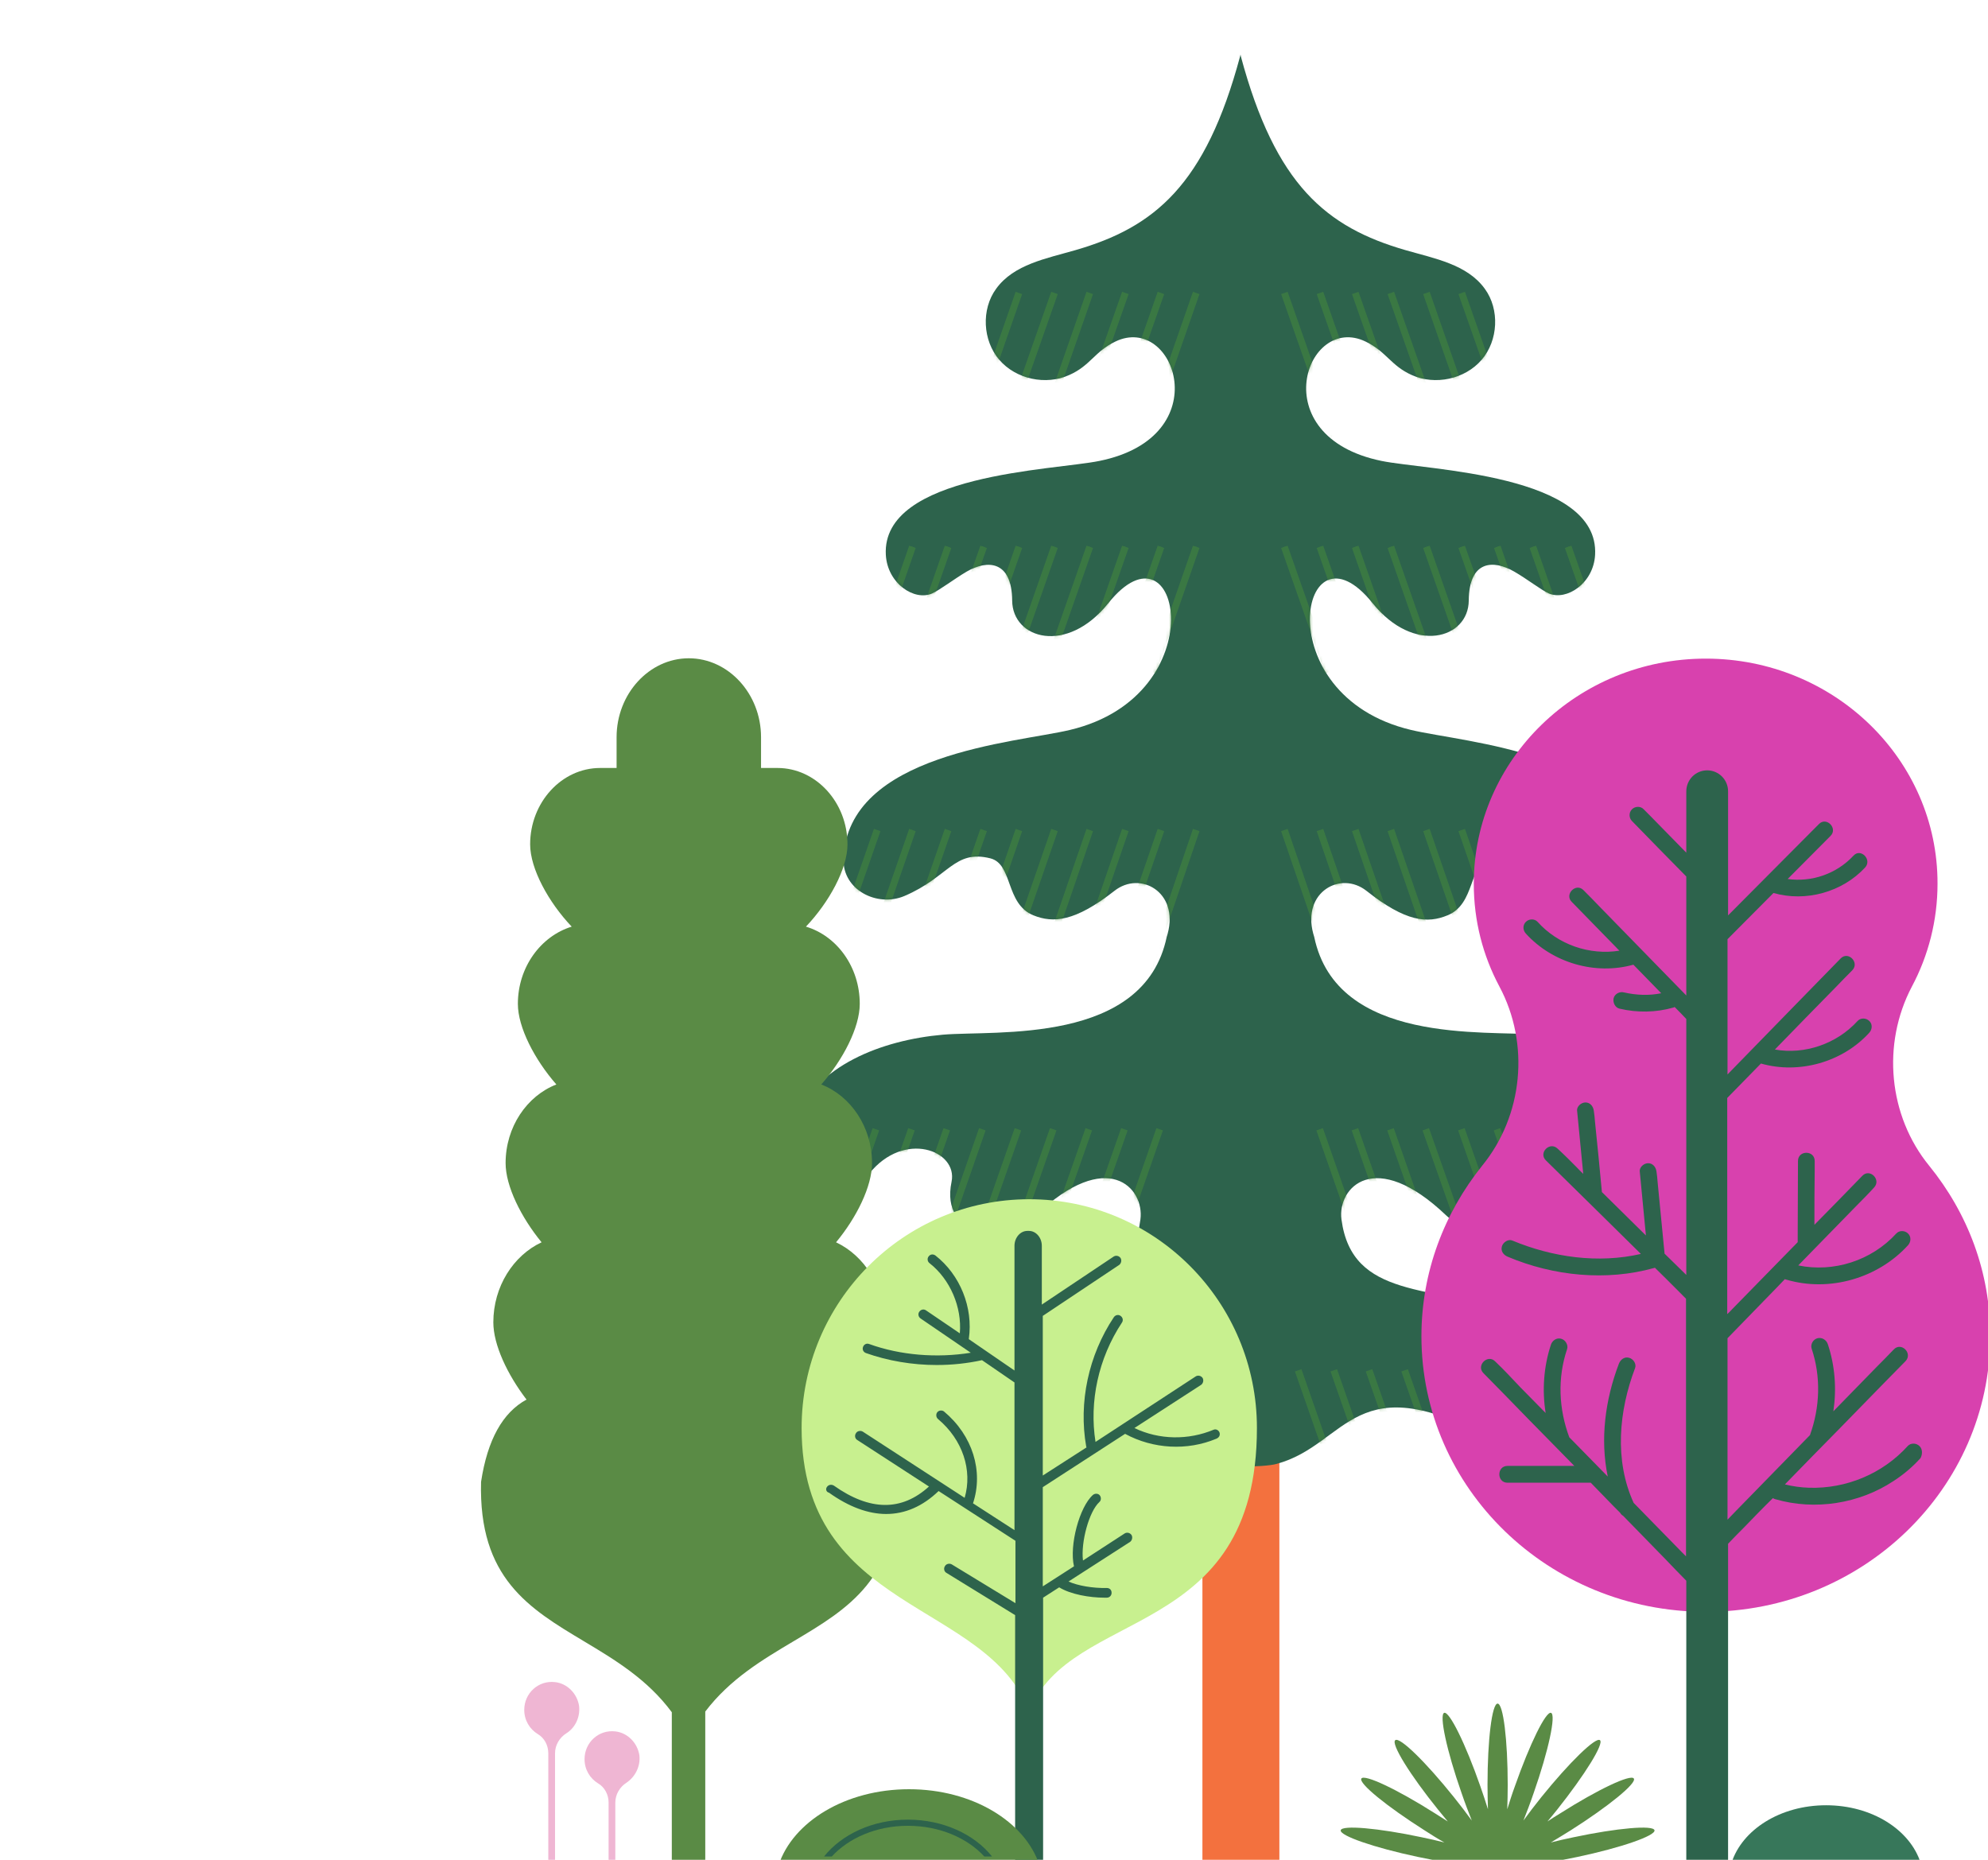
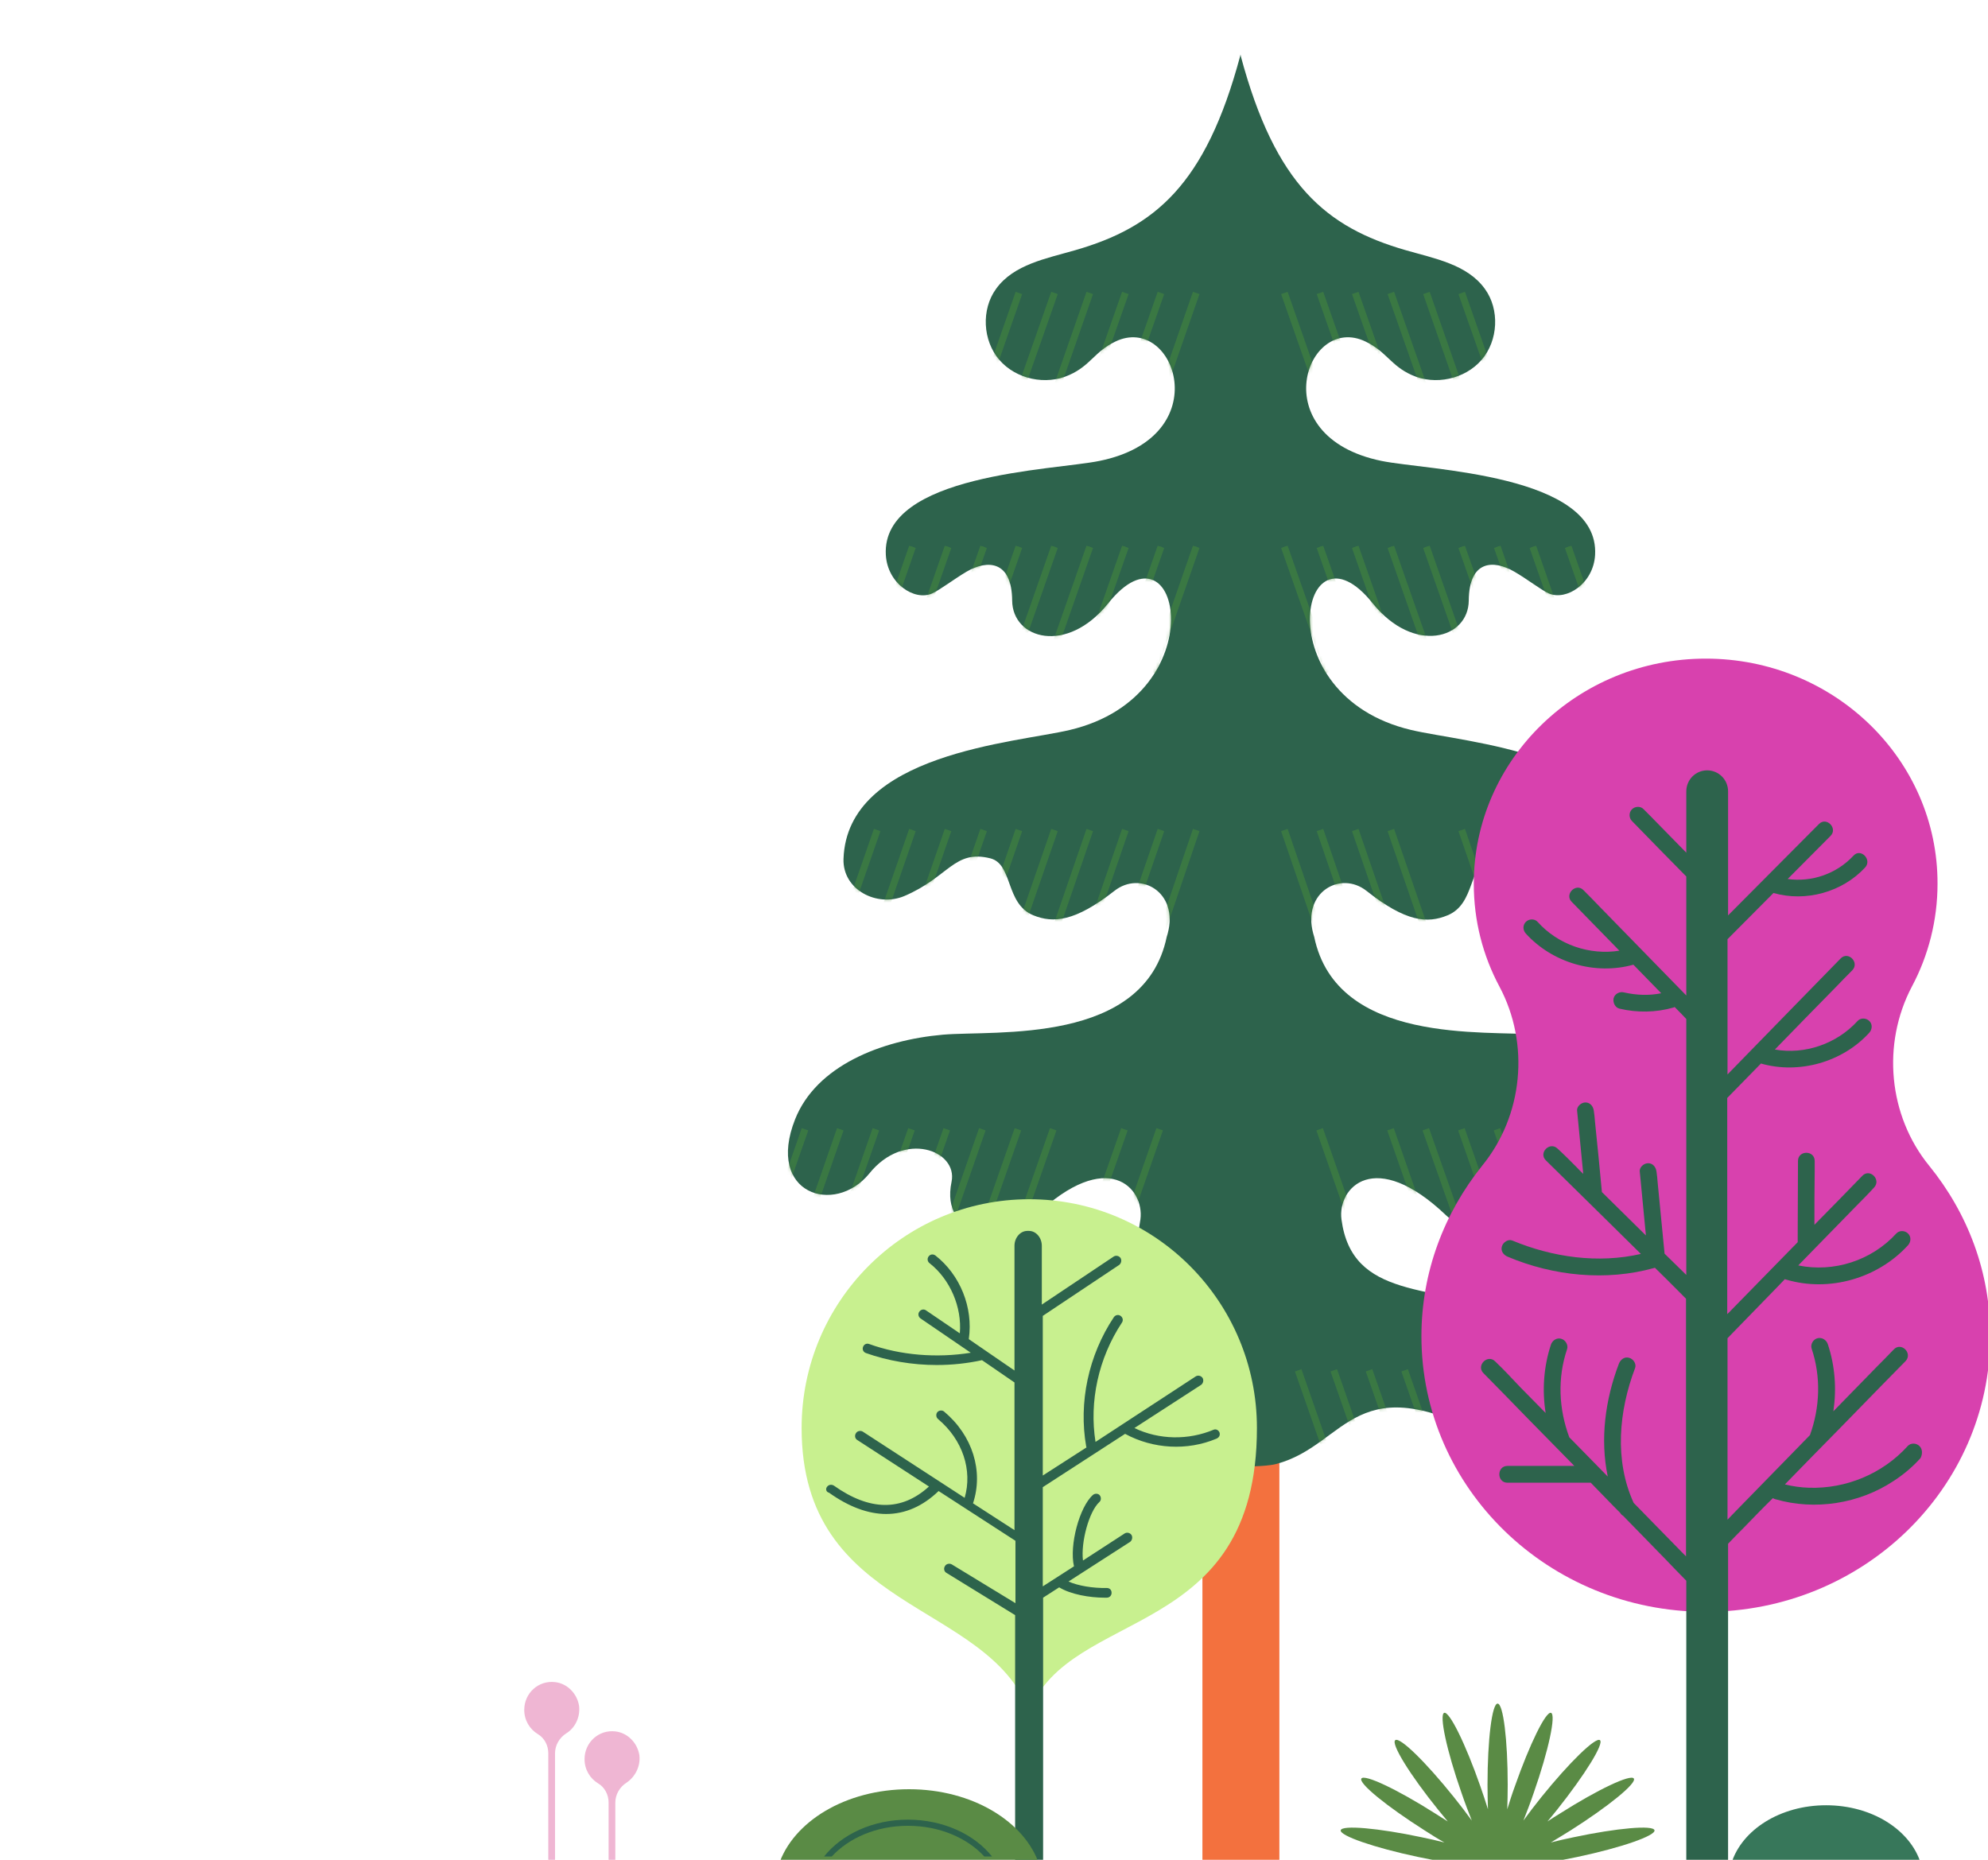
<svg xmlns="http://www.w3.org/2000/svg" width="620" height="580" viewBox="0 0 620 578" fill="none">
  <g clip-path="url(#clip0_629_18977)">
    <path d="M375 75.21H399V580H375V75.21Z" fill="#F3713E" />
    <path d="M247.965 348.077C254.565 331.418 274.765 323.39 294.065 321.684C310.565 320.279 356.865 324.895 363.865 291.176C363.965 290.875 364.065 290.473 364.165 290.172C367.665 277.126 355.565 270.502 347.565 276.825C335.265 286.459 328.465 286.961 322.265 284.452C313.465 280.839 315.965 268.495 308.865 266.689C297.565 263.879 295.965 272.509 282.065 278.43C273.565 282.043 262.765 276.524 263.065 266.89C264.165 233.872 316.865 230.661 333.665 226.647C379.365 215.808 368.065 159.107 345.665 187.107C332.765 203.264 315.765 198.347 315.665 186.304C315.565 173.86 308.065 173.458 301.465 177.272C297.565 179.58 292.965 183.092 290.665 184.096C285.165 186.505 276.765 180.985 276.265 172.053C274.865 146.764 328.765 145.66 342.865 142.749C380.065 135.223 366.365 96.586 347.865 105.517C341.365 108.628 340.065 113.044 333.465 115.954C326.165 119.266 316.865 117.259 311.665 111.238C306.465 105.216 305.965 95.482 310.665 89.059C316.165 81.432 326.365 79.626 335.365 77.016C360.065 69.891 375.965 56.745 386.765 16.502C386.765 16.502 386.865 16.301 386.865 16C386.965 16.201 386.965 16.502 386.965 16.502C397.765 56.745 413.665 69.891 438.365 77.016C447.365 79.626 457.565 81.432 463.065 89.059C467.765 95.482 467.265 105.216 462.065 111.238C456.865 117.259 447.565 119.266 440.265 115.954C433.765 113.044 432.365 108.628 425.865 105.517C407.365 96.586 393.665 135.122 430.865 142.749C444.965 145.66 498.865 146.764 497.465 172.053C496.965 180.985 488.565 186.404 483.065 184.096C480.765 183.092 476.265 179.58 472.265 177.272C465.665 173.458 458.165 173.759 458.065 186.304C457.965 198.246 440.965 203.164 428.065 187.107C405.665 159.107 394.365 215.808 440.065 226.647C456.865 230.661 509.565 233.872 510.665 266.89C510.965 276.524 500.165 282.043 491.665 278.43C477.765 272.509 476.165 263.879 464.865 266.689C457.865 268.495 460.265 280.839 451.465 284.452C445.165 287.061 438.465 286.559 426.165 276.825C418.165 270.502 406.065 277.126 409.565 290.172C409.665 290.473 409.765 290.875 409.865 291.176C416.865 324.895 463.165 320.279 479.665 321.684C498.865 323.289 519.165 331.318 525.765 348.077C534.965 371.36 513.465 378.184 502.965 365.037C492.065 351.489 475.265 357.812 477.265 367.546C480.865 385.41 459.965 386.614 451.065 378.084C428.665 356.708 417.065 369.453 418.365 379.288C421.665 404.176 446.265 399.761 472.665 408.391C497.865 416.62 499.065 432.677 494.765 441.91C489.465 453.15 472.565 452.046 466.765 448.734C422.265 423.545 420.565 449.537 398.065 455.558C394.065 456.662 379.965 456.662 375.965 455.558C353.565 449.637 351.865 423.545 307.265 448.734C301.365 452.046 284.565 453.15 279.265 441.91C274.865 432.677 276.165 416.62 301.365 408.391C327.765 399.761 352.465 404.277 355.665 379.288C356.965 369.453 345.365 356.708 322.965 378.084C314.065 386.614 293.065 385.41 296.765 367.546C298.765 357.812 281.965 351.389 271.065 365.037C260.265 378.184 238.765 371.36 247.965 348.077Z" fill="#2D634C" />
    <mask id="mask0_629_18977" style="mask-type:luminance" maskUnits="userSpaceOnUse" x="245" y="16" width="283" height="441">
      <path d="M247.965 348.077C254.565 331.418 274.765 323.39 294.065 321.684C310.565 320.279 356.865 324.895 363.865 291.176C363.965 290.875 364.065 290.473 364.165 290.172C367.665 277.126 355.565 270.502 347.565 276.825C335.265 286.459 328.465 286.961 322.265 284.452C313.465 280.839 315.965 268.495 308.865 266.689C297.565 263.879 295.965 272.509 282.065 278.43C273.565 282.043 262.765 276.524 263.065 266.89C264.165 233.872 316.865 230.661 333.665 226.647C379.365 215.808 368.065 159.107 345.665 187.107C332.765 203.264 315.765 198.347 315.665 186.304C315.565 173.86 308.065 173.458 301.465 177.272C297.565 179.58 292.965 183.092 290.665 184.096C285.165 186.505 276.765 180.985 276.265 172.053C274.865 146.764 328.765 145.66 342.865 142.749C380.065 135.223 366.365 96.586 347.865 105.517C341.365 108.628 340.065 113.044 333.465 115.954C326.165 119.266 316.865 117.259 311.665 111.238C306.465 105.216 305.965 95.482 310.665 89.059C316.165 81.432 326.365 79.626 335.365 77.016C360.065 69.891 375.965 56.745 386.765 16.502C386.765 16.502 386.865 16.301 386.865 16C386.965 16.201 386.965 16.502 386.965 16.502C397.765 56.745 413.665 69.891 438.365 77.016C447.365 79.626 457.565 81.432 463.065 89.059C467.765 95.482 467.265 105.216 462.065 111.238C456.865 117.259 447.565 119.266 440.265 115.954C433.765 113.044 432.365 108.628 425.865 105.517C407.365 96.586 393.665 135.122 430.865 142.749C444.965 145.66 498.865 146.764 497.465 172.053C496.965 180.985 488.565 186.404 483.065 184.096C480.765 183.092 476.265 179.58 472.265 177.272C465.665 173.458 458.165 173.759 458.065 186.304C457.965 198.246 440.965 203.164 428.065 187.107C405.665 159.107 394.365 215.808 440.065 226.647C456.865 230.661 509.565 233.872 510.665 266.89C510.965 276.524 500.165 282.043 491.665 278.43C477.765 272.509 476.165 263.879 464.865 266.689C457.865 268.495 460.265 280.839 451.465 284.452C445.165 287.061 438.465 286.559 426.165 276.825C418.165 270.502 406.065 277.126 409.565 290.172C409.665 290.473 409.765 290.875 409.865 291.176C416.865 324.895 463.165 320.279 479.665 321.684C498.865 323.289 519.165 331.318 525.765 348.077C534.965 371.36 513.465 378.184 502.965 365.037C492.065 351.489 475.265 357.812 477.265 367.546C480.865 385.41 459.965 386.614 451.065 378.084C428.665 356.708 417.065 369.453 418.365 379.288C421.665 404.176 446.265 399.761 472.665 408.391C497.865 416.62 499.065 432.677 494.765 441.91C489.465 453.15 472.565 452.046 466.765 448.734C422.265 423.545 420.565 449.537 398.065 455.558C394.065 456.662 379.965 456.662 375.965 455.558C353.565 449.637 351.865 423.545 307.265 448.734C301.365 452.046 284.565 453.15 279.265 441.91C274.865 432.677 276.165 416.62 301.365 408.391C327.765 399.761 352.465 404.277 355.665 379.288C356.965 369.453 345.365 356.708 322.965 378.084C314.065 386.614 293.065 385.41 296.765 367.546C298.765 357.812 281.965 351.389 271.065 365.037C260.265 378.184 238.765 371.36 247.965 348.077Z" fill="white" />
    </mask>
    <g mask="url(#mask0_629_18977)">
      <g opacity="0.5">
        <path d="M369.762 426.359L349.562 484.164" stroke="#488E3A" stroke-width="2.139" stroke-miterlimit="10" />
        <path d="M358.762 426.359L338.462 484.164" stroke="#488E3A" stroke-width="2.139" stroke-miterlimit="10" />
        <path d="M347.66 426.359L327.46 484.164" stroke="#488E3A" stroke-width="2.139" stroke-miterlimit="10" />
        <path d="M336.562 426.359L316.362 484.164" stroke="#488E3A" stroke-width="2.139" stroke-miterlimit="10" />
        <path d="M325.562 426.359L305.262 484.164" stroke="#488E3A" stroke-width="2.139" stroke-miterlimit="10" />
        <path d="M314.461 426.359L294.261 484.164" stroke="#488E3A" stroke-width="2.139" stroke-miterlimit="10" />
        <path d="M303.363 426.359L283.163 484.164" stroke="#488E3A" stroke-width="2.139" stroke-miterlimit="10" />
        <path d="M292.363 426.359L272.063 484.164" stroke="#488E3A" stroke-width="2.139" stroke-miterlimit="10" />
        <path d="M281.262 426.359L261.062 484.164" stroke="#488E3A" stroke-width="2.139" stroke-miterlimit="10" />
        <path d="M270.16 426.359L249.96 484.164" stroke="#488E3A" stroke-width="2.139" stroke-miterlimit="10" />
        <path d="M259.16 426.359L238.96 484.164" stroke="#488E3A" stroke-width="2.139" stroke-miterlimit="10" />
        <path d="M248.062 426.359L227.862 484.164" stroke="#488E3A" stroke-width="2.139" stroke-miterlimit="10" />
        <path d="M361.66 351.19L348.86 387.921" stroke="#488E3A" stroke-width="2.139" stroke-miterlimit="10" />
        <path d="M350.66 351.19L337.36 389.225" stroke="#488E3A" stroke-width="2.139" stroke-miterlimit="10" />
-         <path d="M339.559 351.19L325.759 390.53" stroke="#488E3A" stroke-width="2.139" stroke-miterlimit="10" />
        <path d="M328.461 351.19L314.261 391.835" stroke="#488E3A" stroke-width="2.139" stroke-miterlimit="10" />
        <path d="M317.461 351.19L302.761 393.24" stroke="#488E3A" stroke-width="2.139" stroke-miterlimit="10" />
        <path d="M306.359 351.19L291.259 394.544" stroke="#488E3A" stroke-width="2.139" stroke-miterlimit="10" />
        <path d="M295.262 351.19L279.662 395.849" stroke="#488E3A" stroke-width="2.139" stroke-miterlimit="10" />
        <path d="M284.262 351.19L268.162 397.153" stroke="#488E3A" stroke-width="2.139" stroke-miterlimit="10" />
        <path d="M273.16 351.19L256.66 398.458" stroke="#488E3A" stroke-width="2.139" stroke-miterlimit="10" />
        <path d="M262.059 351.19L245.159 399.863" stroke="#488E3A" stroke-width="2.139" stroke-miterlimit="10" />
        <path d="M251.059 351.19L233.559 401.168" stroke="#488E3A" stroke-width="2.139" stroke-miterlimit="10" />
        <path d="M373.062 257.86L358.362 301.113" stroke="#488E3A" stroke-width="2.139" stroke-miterlimit="10" />
        <path d="M362.062 257.86L346.862 302.016" stroke="#488E3A" stroke-width="2.139" stroke-miterlimit="10" />
        <path d="M350.961 257.86L335.461 302.92" stroke="#488E3A" stroke-width="2.139" stroke-miterlimit="10" />
        <path d="M339.863 257.86L324.063 303.823" stroke="#488E3A" stroke-width="2.139" stroke-miterlimit="10" />
        <path d="M328.863 257.86L312.663 304.726" stroke="#488E3A" stroke-width="2.139" stroke-miterlimit="10" />
        <path d="M317.762 257.86L301.262 305.629" stroke="#488E3A" stroke-width="2.139" stroke-miterlimit="10" />
        <path d="M306.762 257.86L289.862 306.532" stroke="#488E3A" stroke-width="2.139" stroke-miterlimit="10" />
        <path d="M295.664 257.86L278.464 307.436" stroke="#488E3A" stroke-width="2.139" stroke-miterlimit="10" />
        <path d="M284.562 257.86L267.063 308.339" stroke="#488E3A" stroke-width="2.139" stroke-miterlimit="10" />
        <path d="M273.562 257.86L255.662 309.342" stroke="#488E3A" stroke-width="2.139" stroke-miterlimit="10" />
        <path d="M262.461 257.86L244.261 310.246" stroke="#488E3A" stroke-width="2.139" stroke-miterlimit="10" />
        <path d="M251.363 257.86L232.863 311.149" stroke="#488E3A" stroke-width="2.139" stroke-miterlimit="10" />
        <path d="M373.062 169.547L359.462 208.586" stroke="#488E3A" stroke-width="1.07" stroke-miterlimit="10" />
        <path d="M362.062 169.547L347.962 209.79" stroke="#488E3A" stroke-width="1.07" stroke-miterlimit="10" />
        <path d="M350.961 169.547L336.461 210.994" stroke="#488E3A" stroke-width="1.07" stroke-miterlimit="10" />
        <path d="M339.863 169.547L324.963 212.098" stroke="#488E3A" stroke-width="1.07" stroke-miterlimit="10" />
        <path d="M328.863 169.547L313.563 213.302" stroke="#488E3A" stroke-width="1.07" stroke-miterlimit="10" />
        <path d="M317.762 169.547L302.062 214.507" stroke="#488E3A" stroke-width="1.07" stroke-miterlimit="10" />
        <path d="M306.762 169.547L290.562 215.711" stroke="#488E3A" stroke-width="1.07" stroke-miterlimit="10" />
        <path d="M295.664 169.547L279.164 216.815" stroke="#488E3A" stroke-width="1.07" stroke-miterlimit="10" />
        <path d="M284.562 169.547L267.662 218.019" stroke="#488E3A" stroke-width="1.07" stroke-miterlimit="10" />
        <path d="M273.562 169.547L256.162 219.223" stroke="#488E3A" stroke-width="1.07" stroke-miterlimit="10" />
        <path d="M262.461 169.547L244.661 220.327" stroke="#488E3A" stroke-width="1.07" stroke-miterlimit="10" />
        <path d="M251.363 169.547L233.263 221.532" stroke="#488E3A" stroke-width="1.07" stroke-miterlimit="10" />
        <path d="M373.062 169.547L359.462 208.586" stroke="#488E3A" stroke-width="2.139" stroke-miterlimit="10" />
        <path d="M362.062 169.547L347.962 209.79" stroke="#488E3A" stroke-width="2.139" stroke-miterlimit="10" />
        <path d="M350.961 169.547L336.461 210.994" stroke="#488E3A" stroke-width="2.139" stroke-miterlimit="10" />
        <path d="M339.863 169.547L324.963 212.098" stroke="#488E3A" stroke-width="2.139" stroke-miterlimit="10" />
        <path d="M328.863 169.547L313.563 213.302" stroke="#488E3A" stroke-width="2.139" stroke-miterlimit="10" />
        <path d="M317.762 169.547L302.062 214.507" stroke="#488E3A" stroke-width="2.139" stroke-miterlimit="10" />
        <path d="M306.762 169.547L290.562 215.711" stroke="#488E3A" stroke-width="2.139" stroke-miterlimit="10" />
        <path d="M295.664 169.547L279.164 216.815" stroke="#488E3A" stroke-width="2.139" stroke-miterlimit="10" />
        <path d="M284.562 169.547L267.662 218.019" stroke="#488E3A" stroke-width="2.139" stroke-miterlimit="10" />
        <path d="M273.562 169.547L256.162 219.223" stroke="#488E3A" stroke-width="2.139" stroke-miterlimit="10" />
        <path d="M262.461 169.547L244.661 220.327" stroke="#488E3A" stroke-width="2.139" stroke-miterlimit="10" />
        <path d="M251.363 169.547L233.263 221.532" stroke="#488E3A" stroke-width="2.139" stroke-miterlimit="10" />
        <path d="M373.062 90.365L357.562 134.923" stroke="#488E3A" stroke-width="2.139" stroke-miterlimit="10" />
        <path d="M362.062 90.365L346.162 135.726" stroke="#488E3A" stroke-width="2.139" stroke-miterlimit="10" />
        <path d="M350.961 90.365L334.761 136.529" stroke="#488E3A" stroke-width="2.139" stroke-miterlimit="10" />
        <path d="M339.863 90.365L323.463 137.432" stroke="#488E3A" stroke-width="2.139" stroke-miterlimit="10" />
        <path d="M328.863 90.365L312.063 138.235" stroke="#488E3A" stroke-width="2.139" stroke-miterlimit="10" />
        <path d="M317.762 90.365L300.762 139.038" stroke="#488E3A" stroke-width="2.139" stroke-miterlimit="10" />
        <path d="M306.762 90.365L289.362 139.941" stroke="#488E3A" stroke-width="2.139" stroke-miterlimit="10" />
        <path d="M295.664 90.365L278.064 140.744" stroke="#488E3A" stroke-width="2.139" stroke-miterlimit="10" />
        <path d="M284.562 90.365L266.662 141.547" stroke="#488E3A" stroke-width="2.139" stroke-miterlimit="10" />
        <path d="M273.562 90.365L255.362 142.35" stroke="#488E3A" stroke-width="2.139" stroke-miterlimit="10" />
        <path d="M262.461 90.365L243.961 143.253" stroke="#488E3A" stroke-width="2.139" stroke-miterlimit="10" />
        <path d="M251.363 90.365L232.663 144.056" stroke="#488E3A" stroke-width="2.139" stroke-miterlimit="10" />
        <path d="M404.866 426.359L425.066 484.164" stroke="#488E3A" stroke-width="2.139" stroke-miterlimit="10" />
        <path d="M415.968 426.359L436.168 484.164" stroke="#488E3A" stroke-width="2.139" stroke-miterlimit="10" />
        <path d="M426.968 426.359L447.168 484.164" stroke="#488E3A" stroke-width="2.139" stroke-miterlimit="10" />
        <path d="M438.066 426.359L458.266 484.164" stroke="#488E3A" stroke-width="2.139" stroke-miterlimit="10" />
        <path d="M449.063 426.359L469.363 484.164" stroke="#488E3A" stroke-width="2.139" stroke-miterlimit="10" />
        <path d="M460.167 426.359L480.367 484.164" stroke="#488E3A" stroke-width="2.139" stroke-miterlimit="10" />
        <path d="M471.265 426.359L491.465 484.164" stroke="#488E3A" stroke-width="2.139" stroke-miterlimit="10" />
        <path d="M482.266 426.359L502.566 484.164" stroke="#488E3A" stroke-width="2.139" stroke-miterlimit="10" />
        <path d="M493.366 426.359L513.566 484.164" stroke="#488E3A" stroke-width="2.139" stroke-miterlimit="10" />
        <path d="M504.468 426.359L524.668 484.164" stroke="#488E3A" stroke-width="2.139" stroke-miterlimit="10" />
        <path d="M515.466 426.359L535.766 484.164" stroke="#488E3A" stroke-width="2.139" stroke-miterlimit="10" />
        <path d="M526.566 426.359L546.766 484.164" stroke="#488E3A" stroke-width="2.139" stroke-miterlimit="10" />
        <path d="M411.563 351.19L424.363 387.921" stroke="#488E3A" stroke-width="2.139" stroke-miterlimit="10" />
-         <path d="M422.563 351.19L435.863 389.225" stroke="#488E3A" stroke-width="2.139" stroke-miterlimit="10" />
        <path d="M433.663 351.19L447.363 390.53" stroke="#488E3A" stroke-width="2.139" stroke-miterlimit="10" />
        <path d="M444.661 351.19L458.961 391.835" stroke="#488E3A" stroke-width="2.139" stroke-miterlimit="10" />
        <path d="M455.761 351.19L470.461 393.24" stroke="#488E3A" stroke-width="2.139" stroke-miterlimit="10" />
        <path d="M466.861 351.19L481.961 394.544" stroke="#488E3A" stroke-width="2.139" stroke-miterlimit="10" />
        <path d="M477.861 351.19L493.461 395.849" stroke="#488E3A" stroke-width="2.139" stroke-miterlimit="10" />
        <path d="M488.962 351.19L505.062 397.153" stroke="#488E3A" stroke-width="2.139" stroke-miterlimit="10" />
        <path d="M500.063 351.19L516.562 398.458" stroke="#488E3A" stroke-width="2.139" stroke-miterlimit="10" />
        <path d="M511.062 351.19L528.062 399.863" stroke="#488E3A" stroke-width="2.139" stroke-miterlimit="10" />
        <path d="M522.163 351.19L539.562 401.168" stroke="#488E3A" stroke-width="2.139" stroke-miterlimit="10" />
        <path d="M400.563 257.86L415.363 301.113" stroke="#488E3A" stroke-width="2.139" stroke-miterlimit="10" />
        <path d="M411.662 257.86L426.762 302.016" stroke="#488E3A" stroke-width="2.139" stroke-miterlimit="10" />
        <path d="M422.664 257.86L438.164 302.92" stroke="#488E3A" stroke-width="2.139" stroke-miterlimit="10" />
        <path d="M433.762 257.86L449.562 303.823" stroke="#488E3A" stroke-width="2.139" stroke-miterlimit="10" />
-         <path d="M444.865 257.86L460.965 304.726" stroke="#488E3A" stroke-width="2.139" stroke-miterlimit="10" />
        <path d="M455.863 257.86L472.363 305.629" stroke="#488E3A" stroke-width="2.139" stroke-miterlimit="10" />
        <path d="M466.962 257.86L483.762 306.532" stroke="#488E3A" stroke-width="2.139" stroke-miterlimit="10" />
        <path d="M478.064 257.86L495.164 307.436" stroke="#488E3A" stroke-width="2.139" stroke-miterlimit="10" />
        <path d="M489.063 257.86L506.562 308.339" stroke="#488E3A" stroke-width="2.139" stroke-miterlimit="10" />
        <path d="M500.165 257.86L517.965 309.342" stroke="#488E3A" stroke-width="2.139" stroke-miterlimit="10" />
        <path d="M511.163 257.86L529.363 310.246" stroke="#488E3A" stroke-width="2.139" stroke-miterlimit="10" />
        <path d="M522.262 257.86L540.762 311.149" stroke="#488E3A" stroke-width="2.139" stroke-miterlimit="10" />
        <path d="M400.562 169.547L414.262 208.586" stroke="#488E3A" stroke-width="1.07" stroke-miterlimit="10" />
        <path d="M411.662 169.547L425.762 209.79" stroke="#488E3A" stroke-width="1.07" stroke-miterlimit="10" />
        <path d="M422.664 169.547L437.164 210.994" stroke="#488E3A" stroke-width="1.07" stroke-miterlimit="10" />
        <path d="M433.764 169.547L448.664 212.098" stroke="#488E3A" stroke-width="1.07" stroke-miterlimit="10" />
        <path d="M444.864 169.547L460.164 213.302" stroke="#488E3A" stroke-width="1.07" stroke-miterlimit="10" />
        <path d="M455.864 169.547L471.664 214.507" stroke="#488E3A" stroke-width="1.07" stroke-miterlimit="10" />
        <path d="M466.959 169.547L483.059 215.711" stroke="#488E3A" stroke-width="1.07" stroke-miterlimit="10" />
        <path d="M478.062 169.547L494.562 216.815" stroke="#488E3A" stroke-width="1.07" stroke-miterlimit="10" />
        <path d="M489.066 169.547L506.066 218.019" stroke="#488E3A" stroke-width="1.07" stroke-miterlimit="10" />
        <path d="M500.165 169.547L517.465 219.223" stroke="#488E3A" stroke-width="1.07" stroke-miterlimit="10" />
        <path d="M511.165 169.547L528.965 220.327" stroke="#488E3A" stroke-width="1.07" stroke-miterlimit="10" />
        <path d="M522.265 169.547L540.465 221.532" stroke="#488E3A" stroke-width="1.07" stroke-miterlimit="10" />
        <path d="M400.562 169.547L414.262 208.586" stroke="#488E3A" stroke-width="2.139" stroke-miterlimit="10" />
        <path d="M411.662 169.547L425.762 209.79" stroke="#488E3A" stroke-width="2.139" stroke-miterlimit="10" />
        <path d="M422.664 169.547L437.164 210.994" stroke="#488E3A" stroke-width="2.139" stroke-miterlimit="10" />
        <path d="M433.764 169.547L448.664 212.098" stroke="#488E3A" stroke-width="2.139" stroke-miterlimit="10" />
        <path d="M444.864 169.547L460.164 213.302" stroke="#488E3A" stroke-width="2.139" stroke-miterlimit="10" />
        <path d="M455.864 169.547L471.664 214.507" stroke="#488E3A" stroke-width="2.139" stroke-miterlimit="10" />
        <path d="M466.959 169.547L483.059 215.711" stroke="#488E3A" stroke-width="2.139" stroke-miterlimit="10" />
        <path d="M478.062 169.547L494.562 216.815" stroke="#488E3A" stroke-width="2.139" stroke-miterlimit="10" />
        <path d="M489.066 169.547L506.066 218.019" stroke="#488E3A" stroke-width="2.139" stroke-miterlimit="10" />
        <path d="M500.165 169.547L517.465 219.223" stroke="#488E3A" stroke-width="2.139" stroke-miterlimit="10" />
        <path d="M511.165 169.547L528.965 220.327" stroke="#488E3A" stroke-width="2.139" stroke-miterlimit="10" />
        <path d="M522.265 169.547L540.465 221.532" stroke="#488E3A" stroke-width="2.139" stroke-miterlimit="10" />
        <path d="M400.564 90.365L416.164 134.923" stroke="#488E3A" stroke-width="2.139" stroke-miterlimit="10" />
        <path d="M411.662 90.365L427.562 135.726" stroke="#488E3A" stroke-width="2.139" stroke-miterlimit="10" />
        <path d="M422.663 90.365L438.863 136.529" stroke="#488E3A" stroke-width="2.139" stroke-miterlimit="10" />
        <path d="M433.762 90.365L450.262 137.432" stroke="#488E3A" stroke-width="2.139" stroke-miterlimit="10" />
        <path d="M444.863 90.365L461.562 138.235" stroke="#488E3A" stroke-width="2.139" stroke-miterlimit="10" />
        <path d="M455.865 90.365L472.965 139.038" stroke="#488E3A" stroke-width="2.139" stroke-miterlimit="10" />
        <path d="M466.966 90.365L484.266 139.941" stroke="#488E3A" stroke-width="2.139" stroke-miterlimit="10" />
        <path d="M478.064 90.365L495.664 140.744" stroke="#488E3A" stroke-width="2.139" stroke-miterlimit="10" />
        <path d="M489.061 90.365L506.961 141.547" stroke="#488E3A" stroke-width="2.139" stroke-miterlimit="10" />
        <path d="M500.163 90.365L518.363 142.35" stroke="#488E3A" stroke-width="2.139" stroke-miterlimit="10" />
        <path d="M511.164 90.365L529.664 143.253" stroke="#488E3A" stroke-width="2.139" stroke-miterlimit="10" />
        <path d="M522.263 90.365L541.062 144.056" stroke="#488E3A" stroke-width="2.139" stroke-miterlimit="10" />
      </g>
    </g>
-     <path fill-rule="evenodd" clip-rule="evenodd" d="M164.206 435.479C156.813 439.493 152.03 447.959 150.029 461.137C149.214 491.155 165.03 500.625 182.037 510.808C191.773 516.638 201.898 522.701 209.517 532.987V580H219.953V532.779C227.65 522.65 237.745 516.646 247.438 510.881C264.562 500.697 280.431 491.259 279.614 461.137C277.614 447.959 272.831 439.493 265.438 435.479C271.439 427.624 275.788 418.374 275.788 411.392C275.788 400.308 269.613 390.621 260.742 386.432C267.178 378.665 271.961 368.977 271.961 361.734C271.961 350.476 265.351 340.789 256.132 337.21C262.916 329.53 268.134 319.407 268.134 312.076C268.134 300.556 261.003 290.869 251.349 287.989C258.568 280.396 264.308 269.924 264.308 262.331C264.308 249.24 254.48 238.506 242.478 238.506H237.347V228.906C237.347 215.378 227.172 204.295 214.822 204.295C202.472 204.295 192.297 215.378 192.297 228.906V238.506H187.166C175.164 238.506 165.336 249.24 165.336 262.331C165.336 269.924 171.076 280.396 178.295 287.989C168.641 290.956 161.509 300.643 161.509 312.076C161.509 319.407 166.728 329.443 173.511 337.21C164.292 340.789 157.683 350.476 157.683 361.734C157.683 368.89 162.466 378.577 168.902 386.432C160.118 390.534 153.856 400.221 153.856 411.392C153.856 418.374 158.205 427.624 164.206 435.479Z" fill="#5A8B45" />
    <g clip-path="url(#clip1_629_18977)">
      <path d="M321 532.735C307.763 497.966 250 501.997 250 444.352C250 404.945 281.788 373 321 373C360.212 373 392 404.945 392 444.352C392 511.067 333.836 499.982 321 532.735Z" fill="#C8F08F" />
      <path d="M257.925 462.695C258.426 461.99 259.329 461.889 260.031 462.292C271.262 470.254 281.19 470.355 289.714 462.595L267.351 448.082C266.649 447.679 266.449 446.672 266.95 445.966C267.351 445.261 268.354 445.059 269.056 445.462L300.845 466.122C303.353 457.556 300.244 447.982 292.522 441.532C291.92 441.028 291.82 440.02 292.321 439.415C292.823 438.811 293.826 438.71 294.427 439.214C303.353 446.672 306.762 457.858 303.453 467.835L316.389 476.2V451.005V430.144L306.261 423.19C301.648 424.198 296.934 424.702 292.121 424.702C284.499 424.702 276.878 423.392 270.059 420.973C269.257 420.671 268.855 419.864 269.156 419.058C269.457 418.252 270.259 417.849 271.062 418.151C280.789 421.678 292.221 422.585 302.751 420.872L287.107 410.19C286.405 409.686 286.204 408.779 286.706 408.073C287.207 407.368 288.11 407.166 288.812 407.67L299.341 414.825C300.043 406.662 296.333 397.995 289.915 392.956C289.213 392.452 289.112 391.445 289.614 390.84C290.115 390.135 291.018 390.034 291.72 390.538C299.442 396.584 303.553 406.763 302.149 416.539V416.639L316.389 426.415V387.514C316.389 384.995 318.194 382.878 320.401 382.878C320.601 382.878 320.802 382.878 320.902 382.878C323.108 382.878 324.913 384.995 324.913 387.514L324.913 405.856L347.377 390.84C348.079 390.437 348.981 390.638 349.482 391.344C349.884 392.049 349.683 392.956 349.081 393.46L325.214 409.383L325.214 450.904V459.168L338.853 450.4C338.853 450.3 338.752 450.199 338.752 450.098C336.345 436.392 339.454 421.678 347.377 409.786C347.878 409.081 348.781 408.879 349.482 409.383C350.184 409.887 350.385 410.794 349.884 411.5C342.563 422.585 339.655 436.09 341.66 448.687L372.949 428.229C373.651 427.826 374.553 428.027 375.055 428.733C375.456 429.438 375.255 430.345 374.653 430.849L353.795 444.354C361.516 448.082 370.642 448.183 378.564 444.857C379.367 444.555 380.169 445.16 380.369 445.865C380.57 446.772 380.069 447.377 379.367 447.679C370.241 451.509 359.611 450.904 350.886 446.168L325.214 462.796V493.735L334.942 487.487C333.437 480.936 336.646 468.944 340.858 465.215C341.46 464.711 342.463 464.711 342.964 465.316C343.466 465.92 343.466 466.928 342.864 467.432C339.655 470.355 337.047 479.929 337.749 485.673L350.786 477.208C351.488 476.804 352.391 477.006 352.892 477.711C353.293 478.417 353.093 479.324 352.491 479.828L333.237 492.224C336.145 493.534 340.858 494.34 345.17 494.239C346.073 494.239 346.675 494.844 346.675 495.751C346.675 496.557 346.073 497.263 345.17 497.263C344.97 497.263 344.669 497.263 344.468 497.263C339.855 497.263 333.939 496.255 330.329 494.038L325.314 497.263V536.869V579.901H316.59V536.768V502.705L295.129 489.503C294.427 489.099 294.227 488.092 294.728 487.386C295.129 486.681 296.132 486.479 296.834 486.882L316.69 498.976V479.525L292.723 464.005C287.809 468.742 282.293 471.161 276.377 471.161C270.761 471.161 264.744 468.944 258.526 464.509C257.624 464.308 257.423 463.3 257.925 462.695Z" fill="#2D634C" />
    </g>
    <g clip-path="url(#clip2_629_18977)">
      <path d="M418.132 569.802C418.482 568.112 429.822 569.098 443.402 571.985C445.852 572.478 448.232 573.041 450.472 573.605C448.442 572.478 446.412 571.21 444.242 569.802C432.482 562.337 423.662 555.154 424.572 553.675C425.482 552.196 435.772 557.055 447.532 564.52C448.862 565.365 450.192 566.21 451.522 567.055C450.542 565.858 449.562 564.661 448.512 563.394C439.762 552.548 433.742 542.83 435.142 541.703C436.542 540.577 444.662 548.534 453.412 559.45C455.442 561.985 457.332 564.45 459.012 566.774C457.962 564.098 456.842 561.21 455.792 558.112C451.172 544.943 448.792 533.746 450.402 533.182C452.012 532.619 457.052 542.83 461.672 556.07C462.512 558.534 463.352 560.929 464.052 563.253C463.982 560.858 463.912 558.323 463.912 555.647C463.912 541.633 465.312 530.295 467.062 530.295C468.812 530.295 470.212 541.633 470.212 555.647C470.212 558.323 470.142 560.858 470.072 563.253C470.772 560.999 471.542 558.534 472.452 556.07C477.072 542.901 482.112 532.619 483.722 533.182C485.332 533.746 482.952 544.943 478.332 558.112C477.282 561.21 476.162 564.098 475.112 566.774C476.792 564.45 478.682 561.985 480.712 559.45C489.462 548.605 497.652 540.647 498.982 541.703C500.312 542.76 494.292 552.478 485.612 563.394C484.632 564.661 483.582 565.858 482.602 567.055C483.862 566.21 485.192 565.365 486.592 564.52C498.352 557.055 508.642 552.196 509.552 553.675C510.462 555.154 501.642 562.337 489.882 569.802C487.712 571.14 485.682 572.408 483.652 573.605C485.892 573.041 488.272 572.478 490.722 571.985C504.302 569.098 515.642 568.112 515.992 569.802C516.342 571.492 505.632 575.224 491.982 578.112C486.312 579.309 481.062 580.154 476.792 580.647H457.402C453.132 580.154 447.882 579.309 442.212 578.112C428.562 575.224 417.782 571.492 418.132 569.802Z" fill="#5A8B45" />
    </g>
    <g clip-path="url(#clip3_629_18977)">
      <path d="M601.653 362.553C588.971 347.009 586.799 324.653 596.268 306.663C601.392 297.057 604.259 286.054 604.259 274.614C604.346 235.84 571.946 204.402 531.988 204.402C492.031 204.402 459.631 235.84 459.631 274.614C459.631 286.228 462.498 297.057 467.623 306.663C477.178 324.565 475.006 346.921 462.237 362.553C450.424 377.311 443.301 395.65 443.301 415.736C443.301 463.155 482.997 501.667 531.988 501.667C580.98 501.667 620.676 463.155 620.676 415.736C620.763 395.738 613.64 377.311 601.653 362.553Z" fill="#D841AE" />
      <path d="M598.612 449.969C597.656 449.008 595.919 448.921 594.964 449.969C587.146 458.614 575.767 463.33 564.214 462.981C561.608 462.893 559.089 462.544 556.657 461.933C556.83 461.758 556.917 461.671 557.091 461.496C562.477 455.994 567.862 450.405 573.334 444.904C578.025 440.101 582.629 435.385 587.319 430.582C589.578 428.224 591.923 425.953 594.182 423.596L594.269 423.508C596.614 421.063 592.966 417.395 590.62 419.841C588.796 421.762 586.885 423.683 585.061 425.517C580.631 430.058 576.201 434.599 571.771 439.14C572.813 432.154 572.292 424.906 570.034 418.181C569.599 416.871 568.21 415.998 566.82 416.347C565.517 416.697 564.561 418.181 564.996 419.579C567.949 428.399 567.601 437.917 564.474 446.563C561.434 449.619 558.481 452.763 555.441 455.82C550.75 460.623 546.146 465.338 541.456 470.141C540.587 471.102 539.631 471.975 538.763 472.936V416.347C543.801 411.108 548.926 405.955 553.964 400.716C554.833 399.755 555.788 398.882 556.657 397.921C556.83 398.008 557.004 398.096 557.178 398.096C570.555 402.026 585.669 397.659 595.05 387.354C596.006 386.307 596.093 384.647 595.05 383.687C594.095 382.726 592.358 382.639 591.402 383.687C583.671 392.158 571.858 395.913 560.826 393.642C566.82 387.529 572.813 381.329 578.807 375.216C580.718 373.295 582.629 371.373 584.453 369.365C586.798 366.92 583.15 363.252 580.805 365.697C575.854 370.762 570.902 375.915 565.864 380.98C565.864 375.391 565.864 369.802 565.951 364.3C565.951 363.252 565.951 362.117 565.951 361.069C565.951 357.663 560.739 357.663 560.739 361.069C560.739 368.754 560.652 376.526 560.652 384.211C560.652 384.909 560.652 385.695 560.652 386.394C553.79 393.38 547.015 400.366 540.153 407.353C539.631 407.877 539.197 408.401 538.676 408.837V341.42C542.15 337.839 545.712 334.259 549.186 330.679C561.087 334.084 574.637 330.242 582.976 321.072C583.932 320.025 584.019 318.365 582.976 317.405C582.021 316.444 580.284 316.357 579.328 317.405C572.813 324.566 562.824 327.971 553.53 326.312C559.871 319.763 566.299 313.213 572.64 306.751C574.29 305.004 576.027 303.258 577.678 301.598C580.023 299.153 576.375 295.485 574.029 297.931C569.426 302.646 564.735 307.449 560.131 312.165C553.008 319.501 545.886 326.749 538.763 334.084V291.905C541.89 288.761 545.017 285.617 548.231 282.386C549.881 280.727 551.445 279.155 553.095 277.496C563.171 280.378 574.551 277.234 581.673 269.549C583.932 267.104 580.284 263.349 578.025 265.881C572.726 271.557 564.996 274.177 557.525 273.129C560.566 270.073 563.606 267.016 566.646 263.96C568.036 262.563 569.426 261.165 570.902 259.681C573.248 257.323 569.599 253.568 567.254 256.013C563.432 259.856 559.523 263.785 555.701 267.628C550.142 273.217 544.496 278.893 538.937 284.482V245.796C538.937 242.128 535.983 239.246 532.422 239.246C528.774 239.246 525.907 242.215 525.907 245.796V264.921C522.259 261.165 518.61 257.498 514.962 253.743C514.18 252.957 513.399 252.171 512.617 251.385C511.661 250.337 509.924 250.424 508.969 251.385C507.926 252.433 508.013 254.092 508.969 255.052C514.441 260.641 519.827 266.23 525.299 271.732C525.473 271.907 525.733 272.169 525.907 272.343V309.458C524.257 307.799 522.693 306.139 521.043 304.48C513.659 296.883 506.276 289.372 498.892 281.775C497.242 280.028 495.505 278.282 493.854 276.623C491.509 274.177 487.774 277.932 490.206 280.29C494.81 285.006 499.5 289.809 504.104 294.525C504.452 294.874 504.712 295.223 505.06 295.485C495.765 296.97 485.95 293.651 479.522 286.491C478.566 285.443 476.829 285.53 475.874 286.491C474.831 287.539 474.918 289.11 475.874 290.158C484.212 299.328 497.589 303.17 509.403 299.852C512.269 302.821 515.223 305.79 518.089 308.759C514.267 309.545 510.272 309.371 506.45 308.497C505.147 308.148 503.583 308.934 503.236 310.331C502.975 311.641 503.67 313.213 505.06 313.562C510.619 314.872 516.439 314.785 521.911 313.213C521.998 313.213 522.172 313.126 522.259 313.038C523.475 314.261 524.691 315.483 525.907 316.793V396.611C523.649 394.428 521.39 392.158 519.132 389.974C518.437 382.551 517.655 375.041 516.96 367.618C516.873 366.57 516.786 365.435 516.613 364.387C516.439 362.99 515.483 361.767 514.007 361.767C512.704 361.767 511.227 362.99 511.401 364.387C512.009 371.024 512.704 377.661 513.312 384.298C508.708 379.757 504.191 375.303 499.587 370.762C498.892 363.427 498.197 356.004 497.416 348.668C497.329 347.62 497.242 346.485 497.068 345.437C496.895 344.04 495.939 342.817 494.462 342.817C493.159 342.817 491.683 344.04 491.856 345.437C492.465 351.987 493.159 358.536 493.767 365.086C493.073 364.387 492.291 363.689 491.596 362.903C489.685 360.981 487.774 359.06 485.776 357.226C483.344 354.868 479.696 358.536 482.128 360.894C487.513 366.134 492.812 371.461 498.198 376.7C502.714 381.154 507.231 385.608 511.748 390.062C498.371 393.118 484.213 391.11 471.617 385.87C470.314 385.346 468.751 386.481 468.403 387.704C467.969 389.188 468.924 390.411 470.227 390.935C484.473 396.961 500.977 398.62 515.918 394.428C516.005 394.428 516.005 394.428 516.091 394.341C518.61 396.786 521.043 399.231 523.562 401.764C524.343 402.55 525.038 403.248 525.82 404.034V484.376C525.386 483.939 524.951 483.503 524.517 483.066C519.479 477.914 514.528 472.849 509.49 467.696C503.409 454.422 504.886 438.965 509.924 425.691C510.445 424.382 509.403 422.81 508.1 422.46C506.623 422.024 505.407 422.984 504.886 424.294C500.63 435.472 498.979 447.785 501.411 459.487C497.763 455.732 494.028 451.977 490.38 448.222C490.032 447.873 489.685 447.524 489.424 447.262C486.124 438.441 485.689 428.748 488.729 419.753C489.164 418.443 488.208 416.871 486.905 416.522C485.515 416.085 484.126 417.046 483.691 418.356C481.433 425.168 480.912 432.59 482.041 439.664C479.435 437.044 476.829 434.337 474.223 431.717C471.617 429.01 469.098 426.215 466.405 423.683L466.319 423.596C463.973 421.15 460.238 424.906 462.67 427.263C464.842 429.447 466.927 431.63 469.098 433.813C474.223 439.053 479.348 444.38 484.56 449.619C486.732 451.803 488.816 453.986 490.988 456.169C485.081 456.169 479.261 456.169 473.355 456.169C472.312 456.169 471.183 456.169 470.141 456.169C466.753 456.169 466.753 461.409 470.141 461.409C477.698 461.409 485.168 461.409 492.725 461.409C493.767 461.409 494.897 461.409 495.939 461.409C496.026 461.409 496.026 461.409 496.113 461.409C498.458 463.854 500.89 466.299 503.236 468.744C503.931 469.443 504.625 470.141 505.32 470.84C505.494 471.189 505.842 471.539 506.189 471.713C510.619 476.254 515.049 480.796 519.392 485.249C521.564 487.52 523.735 489.79 525.907 491.974V580H538.937V480.446C540.587 478.7 542.324 476.953 543.975 475.294C546.928 472.237 549.881 469.181 552.922 466.212C553.182 466.386 553.356 466.474 553.703 466.561C566.038 470.141 579.849 467.958 590.533 460.885C593.661 458.876 596.527 456.431 598.959 453.724C599.567 452.589 599.654 450.929 598.612 449.969Z" fill="#2D634C" />
    </g>
    <path d="M176.599 539.58C174.499 540.904 173.099 543.245 173.099 545.791V579.999H170.999V545.791C170.999 543.347 169.799 541.005 167.699 539.784C165.199 538.257 163.499 535.508 163.499 532.25C163.499 527.057 167.899 522.985 173.099 523.596C176.899 524.003 179.999 527.159 180.599 531.028C180.999 534.49 179.399 537.849 176.599 539.58Z" fill="#EFB6D3" />
    <path d="M195.403 554.955C193.303 556.278 191.903 558.62 191.903 561.165V580H189.803V561.165C189.803 558.722 188.603 556.38 186.503 555.158C184.003 553.631 182.303 550.882 182.303 547.624C182.303 542.432 186.703 538.36 191.903 538.97C195.703 539.378 198.803 542.534 199.403 546.403C199.803 549.864 198.103 553.122 195.403 554.955Z" fill="#EFB6D3" />
    <g clip-path="url(#clip4_629_18977)">
      <path d="M242.824 580.671C247.314 567.062 263.778 557 283.5 557C303.221 557 319.686 567.062 324.176 580.671H242.824Z" fill="#5A8B45" />
      <path fill-rule="evenodd" clip-rule="evenodd" d="M259.4 577.987C264.681 572.237 273.274 568.404 283.153 568.404C293.066 568.404 301.737 572.262 306.986 577.987H309.391C303.896 571.063 294.146 566.487 283.153 566.487C272.188 566.487 262.533 571.039 256.992 577.987H259.4Z" fill="#2D634C" />
    </g>
    <path d="M540 580C543.3 569.633 555.2 562 569.5 562C583.8 562 595.7 569.633 599 580H540Z" fill="#37775A" />
  </g>
  <defs>
    <clipPath id="clip0_629_18977">
      <rect width="620" height="580" fill="white" transform="matrix(-1 0 0 1 620 0)" />
    </clipPath>
    <clipPath id="clip1_629_18977">
      <rect width="142" height="207" fill="white" transform="matrix(-1 0 0 1 392 373)" />
    </clipPath>
    <clipPath id="clip2_629_18977">
      <rect width="98" height="50" fill="white" transform="matrix(-1 0 0 1 516 530.295)" />
    </clipPath>
    <clipPath id="clip3_629_18977">
      <rect width="177" height="376" fill="white" transform="matrix(-1 0 0 1 620 204)" />
    </clipPath>
    <clipPath id="clip4_629_18977">
      <rect width="81" height="23" fill="white" transform="matrix(-1 0 0 1 324 557)" />
    </clipPath>
  </defs>
</svg>